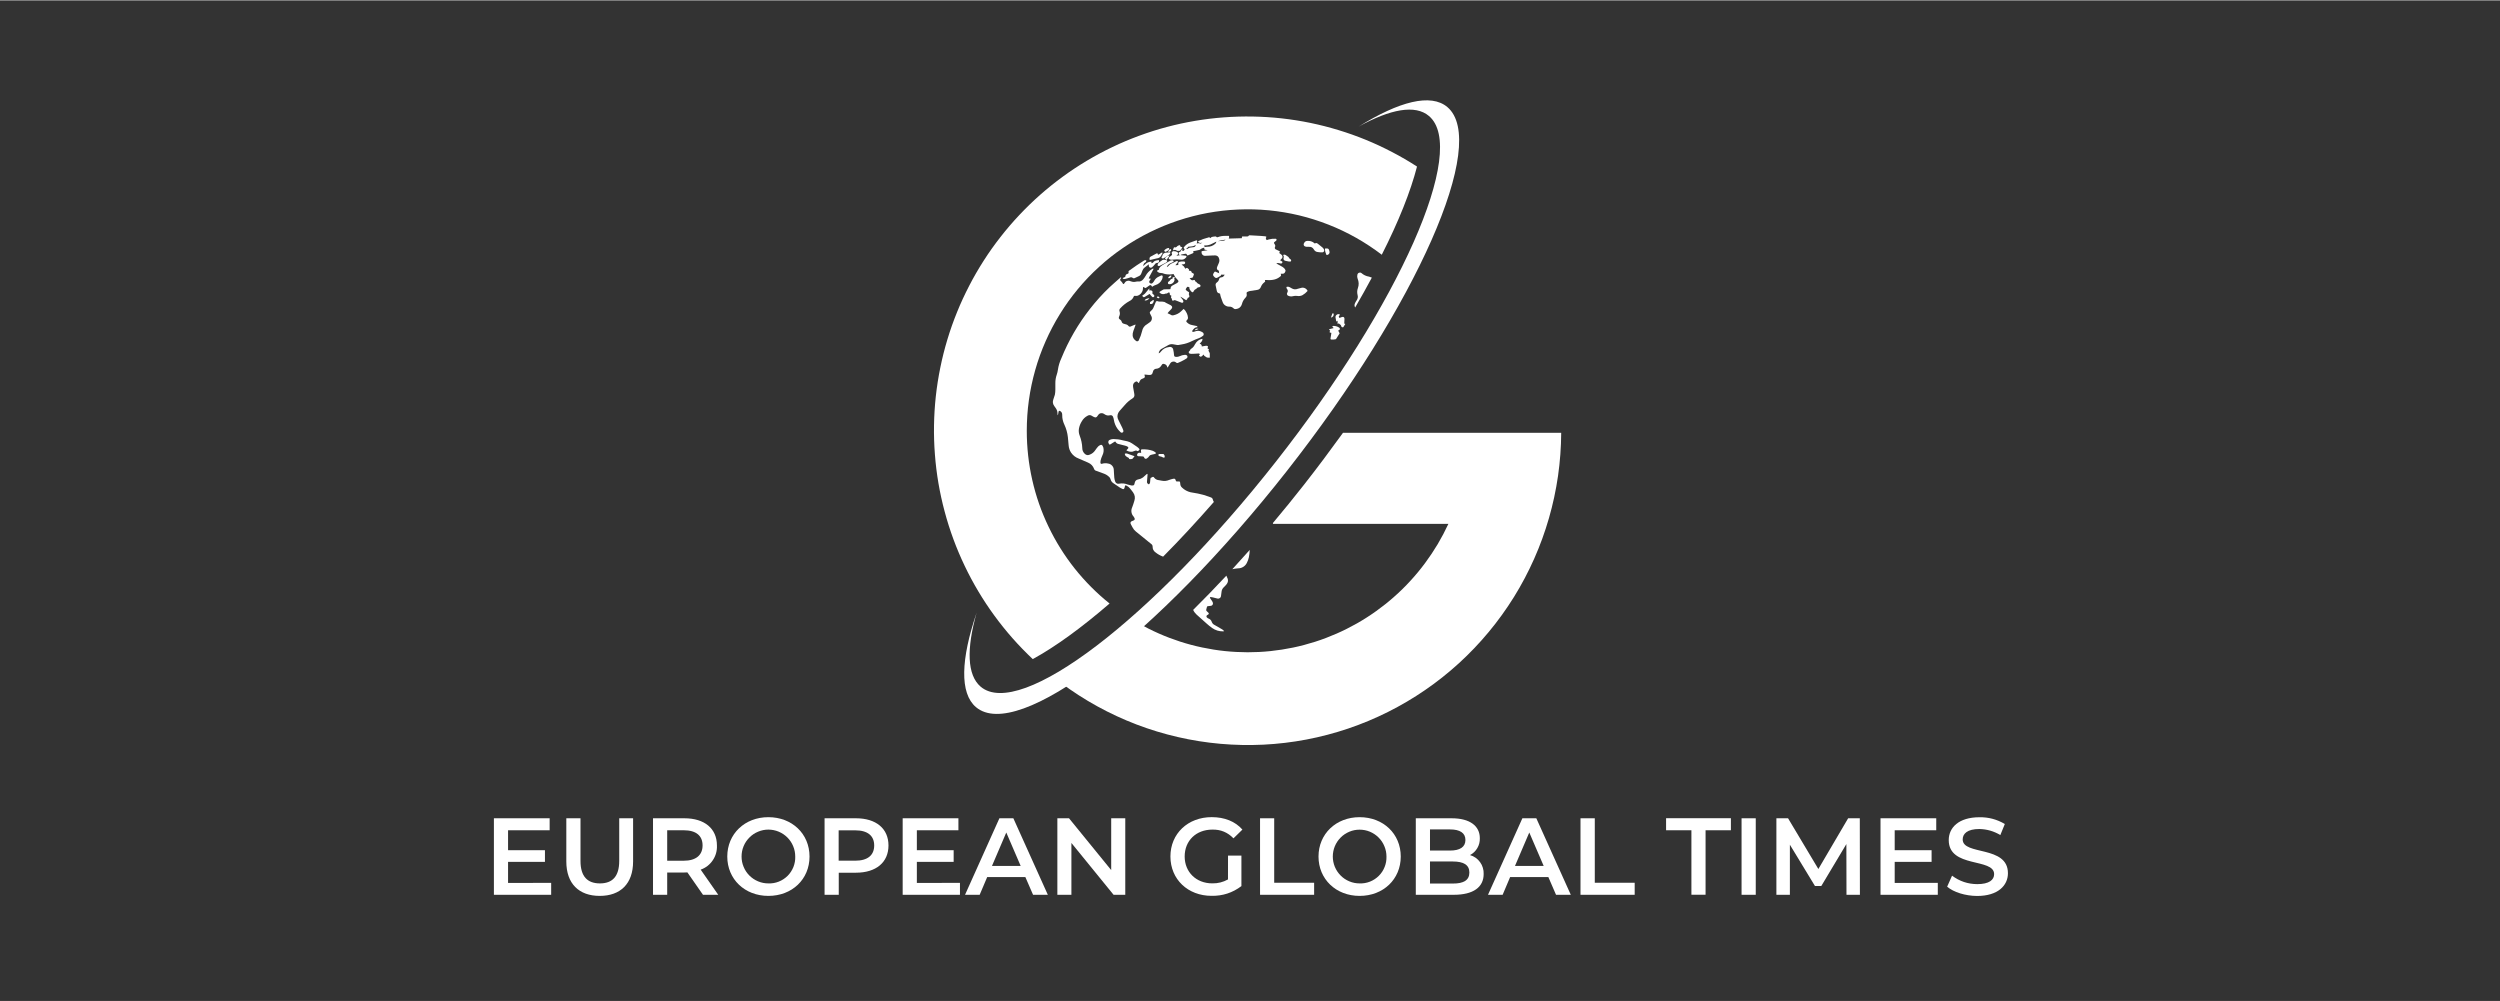
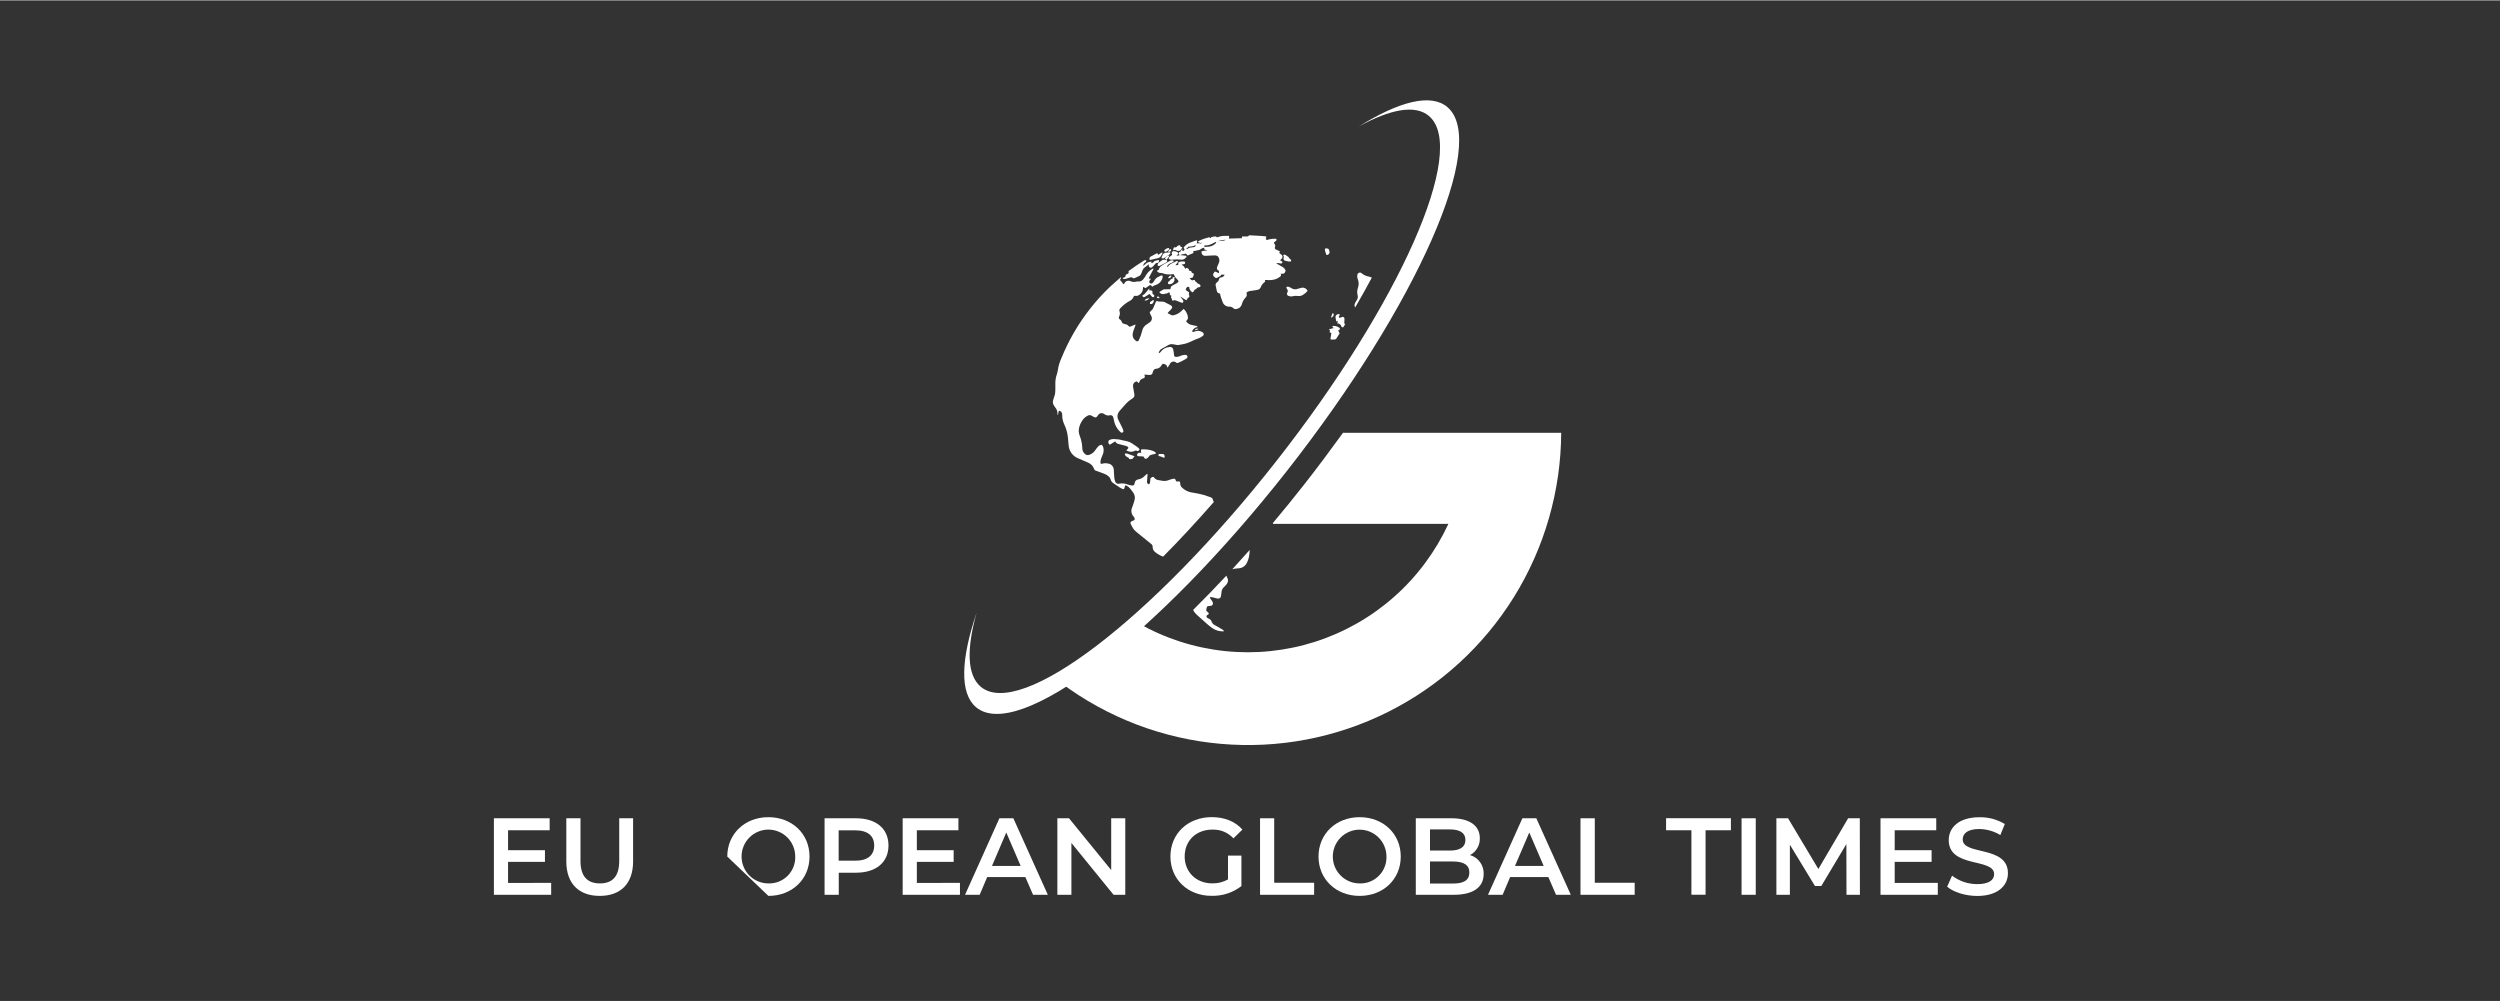
<svg xmlns="http://www.w3.org/2000/svg" width="377" viewBox="0 0 282.96 113.25" height="151" preserveAspectRatio="xMidYMid meet">
  <rect x="0" y="0" width="282.96" height="113.25" fill="#333333" stroke="none" />
  <defs>
    <clipPath id="bcbff91f12">
      <path d="M 55.902 92 L 63 92 L 63 101.418 L 55.902 101.418 Z M 55.902 92 " clip-rule="nonzero" />
    </clipPath>
    <clipPath id="3d362a861a">
      <path d="M 64 92 L 72 92 L 72 101.418 L 64 101.418 Z M 64 92 " clip-rule="nonzero" />
    </clipPath>
    <clipPath id="5f0e1e93ef">
      <path d="M 73 92 L 82 92 L 82 101.418 L 73 101.418 Z M 73 92 " clip-rule="nonzero" />
    </clipPath>
    <clipPath id="4a251340c0">
      <path d="M 82 92 L 92 92 L 92 101.418 L 82 101.418 Z M 82 92 " clip-rule="nonzero" />
    </clipPath>
    <clipPath id="ae3cb7abab">
      <path d="M 93 92 L 101 92 L 101 101.418 L 93 101.418 Z M 93 92 " clip-rule="nonzero" />
    </clipPath>
    <clipPath id="79d9451124">
      <path d="M 102 92 L 109 92 L 109 101.418 L 102 101.418 Z M 102 92 " clip-rule="nonzero" />
    </clipPath>
    <clipPath id="891516892b">
      <path d="M 109 92 L 119 92 L 119 101.418 L 109 101.418 Z M 109 92 " clip-rule="nonzero" />
    </clipPath>
    <clipPath id="33c36fdc94">
      <path d="M 119 92 L 128 92 L 128 101.418 L 119 101.418 Z M 119 92 " clip-rule="nonzero" />
    </clipPath>
    <clipPath id="02c7d010e3">
      <path d="M 132 92 L 141 92 L 141 101.418 L 132 101.418 Z M 132 92 " clip-rule="nonzero" />
    </clipPath>
    <clipPath id="fbc8ede00b">
      <path d="M 142 92 L 149 92 L 149 101.418 L 142 101.418 Z M 142 92 " clip-rule="nonzero" />
    </clipPath>
    <clipPath id="41ab61b5c0">
      <path d="M 149 92 L 159 92 L 159 101.418 L 149 101.418 Z M 149 92 " clip-rule="nonzero" />
    </clipPath>
    <clipPath id="5299686750">
      <path d="M 160 92 L 168 92 L 168 101.418 L 160 101.418 Z M 160 92 " clip-rule="nonzero" />
    </clipPath>
    <clipPath id="0233b8532e">
      <path d="M 168 92 L 178 92 L 178 101.418 L 168 101.418 Z M 168 92 " clip-rule="nonzero" />
    </clipPath>
    <clipPath id="21398b0965">
      <path d="M 178 92 L 186 92 L 186 101.418 L 178 101.418 Z M 178 92 " clip-rule="nonzero" />
    </clipPath>
    <clipPath id="787719e759">
      <path d="M 188 92 L 196 92 L 196 101.418 L 188 101.418 Z M 188 92 " clip-rule="nonzero" />
    </clipPath>
    <clipPath id="a8882a7716">
      <path d="M 197 92 L 199 92 L 199 101.418 L 197 101.418 Z M 197 92 " clip-rule="nonzero" />
    </clipPath>
    <clipPath id="7ec041edfb">
      <path d="M 201 92 L 211 92 L 211 101.418 L 201 101.418 Z M 201 92 " clip-rule="nonzero" />
    </clipPath>
    <clipPath id="0b765144c8">
      <path d="M 212 92 L 220 92 L 220 101.418 L 212 101.418 Z M 212 92 " clip-rule="nonzero" />
    </clipPath>
    <clipPath id="365ee751ac">
      <path d="M 220 92 L 227.266 92 L 227.266 101.418 L 220 101.418 Z M 220 92 " clip-rule="nonzero" />
    </clipPath>
    <clipPath id="ef77be30dc">
      <path d="M 109 11.266 L 166 11.266 L 166 81 L 109 81 Z M 109 11.266 " clip-rule="nonzero" />
    </clipPath>
  </defs>
  <g clip-path="url(#bcbff91f12)">
    <path fill="#ffffff" d="M 62.383 99.883 L 62.383 101.234 L 55.902 101.234 L 55.902 92.574 L 62.211 92.574 L 62.211 93.93 L 57.504 93.93 L 57.504 96.184 L 61.68 96.184 L 61.68 97.504 L 57.504 97.504 L 57.504 99.895 Z M 62.383 99.883 " fill-opacity="1" fill-rule="nonzero" />
  </g>
  <g clip-path="url(#3d362a861a)">
    <path fill="#ffffff" d="M 64.098 97.461 L 64.098 92.574 L 65.703 92.574 L 65.703 97.398 C 65.703 99.18 66.504 99.945 67.902 99.945 C 69.297 99.945 70.086 99.18 70.086 97.398 L 70.086 92.574 L 71.656 92.574 L 71.656 97.461 C 71.656 99.984 70.223 101.359 67.879 101.359 C 65.535 101.359 64.098 99.984 64.098 97.461 Z M 64.098 97.461 " fill-opacity="1" fill-rule="nonzero" />
  </g>
  <g clip-path="url(#5f0e1e93ef)">
-     <path fill="#ffffff" d="M 79.566 101.234 L 77.801 98.699 C 77.688 98.707 77.578 98.711 77.469 98.711 L 75.516 98.711 L 75.516 101.234 L 73.91 101.234 L 73.91 92.574 L 77.469 92.574 C 79.738 92.574 81.145 93.738 81.145 95.652 C 81.16 95.949 81.125 96.242 81.047 96.527 C 80.965 96.812 80.844 97.078 80.676 97.324 C 80.512 97.57 80.312 97.785 80.078 97.969 C 79.844 98.148 79.586 98.289 79.305 98.387 L 81.293 101.234 Z M 77.383 93.93 L 75.516 93.93 L 75.516 97.379 L 77.383 97.379 C 78.789 97.379 79.52 96.734 79.52 95.645 C 79.52 94.559 78.801 93.93 77.383 93.93 Z M 77.383 93.93 " fill-opacity="1" fill-rule="nonzero" />
-   </g>
+     </g>
  <g clip-path="url(#4a251340c0)">
-     <path fill="#ffffff" d="M 82.316 96.906 C 82.316 94.344 84.293 92.449 86.969 92.449 C 89.648 92.449 91.625 94.332 91.625 96.906 C 91.625 99.477 89.652 101.359 86.969 101.359 C 84.289 101.359 82.316 99.465 82.316 96.906 Z M 90.008 96.906 C 90.008 96.5 89.934 96.113 89.777 95.738 C 89.625 95.367 89.406 95.035 89.121 94.75 C 88.836 94.465 88.508 94.246 88.137 94.09 C 87.762 93.934 87.375 93.859 86.973 93.855 C 86.57 93.855 86.18 93.934 85.809 94.09 C 85.438 94.242 85.109 94.461 84.824 94.75 C 84.539 95.035 84.316 95.363 84.164 95.734 C 84.008 96.109 83.934 96.496 83.934 96.902 C 83.934 97.305 84.008 97.695 84.164 98.066 C 84.316 98.441 84.535 98.77 84.82 99.055 C 85.105 99.34 85.434 99.559 85.809 99.715 C 86.18 99.871 86.566 99.945 86.969 99.945 C 87.379 99.961 87.77 99.891 88.148 99.742 C 88.527 99.59 88.859 99.371 89.148 99.086 C 89.434 98.797 89.652 98.461 89.805 98.082 C 89.953 97.703 90.023 97.312 90.008 96.906 Z M 90.008 96.906 " fill-opacity="1" fill-rule="nonzero" />
+     <path fill="#ffffff" d="M 82.316 96.906 C 82.316 94.344 84.293 92.449 86.969 92.449 C 89.648 92.449 91.625 94.332 91.625 96.906 C 91.625 99.477 89.652 101.359 86.969 101.359 Z M 90.008 96.906 C 90.008 96.5 89.934 96.113 89.777 95.738 C 89.625 95.367 89.406 95.035 89.121 94.75 C 88.836 94.465 88.508 94.246 88.137 94.09 C 87.762 93.934 87.375 93.859 86.973 93.855 C 86.57 93.855 86.18 93.934 85.809 94.09 C 85.438 94.242 85.109 94.461 84.824 94.75 C 84.539 95.035 84.316 95.363 84.164 95.734 C 84.008 96.109 83.934 96.496 83.934 96.902 C 83.934 97.305 84.008 97.695 84.164 98.066 C 84.316 98.441 84.535 98.77 84.82 99.055 C 85.105 99.34 85.434 99.559 85.809 99.715 C 86.18 99.871 86.566 99.945 86.969 99.945 C 87.379 99.961 87.77 99.891 88.148 99.742 C 88.527 99.59 88.859 99.371 89.148 99.086 C 89.434 98.797 89.652 98.461 89.805 98.082 C 89.953 97.703 90.023 97.312 90.008 96.906 Z M 90.008 96.906 " fill-opacity="1" fill-rule="nonzero" />
  </g>
  <g clip-path="url(#ae3cb7abab)">
    <path fill="#ffffff" d="M 100.562 95.652 C 100.562 97.566 99.156 98.734 96.883 98.734 L 94.934 98.734 L 94.934 101.234 L 93.328 101.234 L 93.328 92.574 L 96.883 92.574 C 99.156 92.574 100.562 93.738 100.562 95.652 Z M 98.945 95.652 C 98.945 94.566 98.219 93.938 96.797 93.938 L 94.922 93.938 L 94.922 97.375 L 96.797 97.375 C 98.219 97.375 98.945 96.742 98.945 95.652 Z M 98.945 95.652 " fill-opacity="1" fill-rule="nonzero" />
  </g>
  <g clip-path="url(#79d9451124)">
    <path fill="#ffffff" d="M 108.652 99.883 L 108.652 101.234 L 102.168 101.234 L 102.168 92.574 L 108.477 92.574 L 108.477 93.93 L 103.773 93.93 L 103.773 96.184 L 107.938 96.184 L 107.938 97.504 L 103.773 97.504 L 103.773 99.895 Z M 108.652 99.883 " fill-opacity="1" fill-rule="nonzero" />
  </g>
  <g clip-path="url(#891516892b)">
    <path fill="#ffffff" d="M 116.055 99.23 L 111.734 99.23 L 110.883 101.234 L 109.227 101.234 L 113.117 92.574 L 114.695 92.574 L 118.598 101.234 L 116.926 101.234 Z M 115.523 97.965 L 113.895 94.184 L 112.277 97.965 Z M 115.523 97.965 " fill-opacity="1" fill-rule="nonzero" />
  </g>
  <g clip-path="url(#33c36fdc94)">
    <path fill="#ffffff" d="M 127.363 92.574 L 127.363 101.234 L 126.039 101.234 L 121.266 95.367 L 121.266 101.234 L 119.676 101.234 L 119.676 92.574 L 120.996 92.574 L 125.77 98.438 L 125.77 92.574 Z M 127.363 92.574 " fill-opacity="1" fill-rule="nonzero" />
  </g>
  <g clip-path="url(#02c7d010e3)">
    <path fill="#ffffff" d="M 138.992 96.801 L 140.508 96.801 L 140.508 100.25 C 139.508 101.008 138.379 101.375 137.125 101.352 C 134.449 101.352 132.473 99.484 132.473 96.898 C 132.473 94.312 134.449 92.445 137.148 92.445 C 138.598 92.445 139.805 92.926 140.621 93.855 L 139.609 94.844 C 138.957 94.164 138.16 93.836 137.223 93.855 C 135.383 93.855 134.086 95.105 134.086 96.898 C 134.086 98.656 135.383 99.941 137.211 99.941 C 137.844 99.953 138.434 99.805 138.988 99.496 Z M 138.992 96.801 " fill-opacity="1" fill-rule="nonzero" />
  </g>
  <g clip-path="url(#fbc8ede00b)">
    <path fill="#ffffff" d="M 142.617 92.574 L 144.219 92.574 L 144.219 99.871 L 148.738 99.871 L 148.738 101.234 L 142.617 101.234 Z M 142.617 92.574 " fill-opacity="1" fill-rule="nonzero" />
  </g>
  <g clip-path="url(#41ab61b5c0)">
    <path fill="#ffffff" d="M 149.234 96.906 C 149.234 94.344 151.211 92.449 153.887 92.449 C 156.566 92.449 158.543 94.332 158.543 96.906 C 158.543 99.477 156.566 101.359 153.887 101.359 C 151.211 101.359 149.234 99.465 149.234 96.906 Z M 156.926 96.906 C 156.926 96.5 156.848 96.113 156.691 95.738 C 156.539 95.367 156.32 95.039 156.035 94.754 C 155.75 94.469 155.422 94.25 155.051 94.094 C 154.676 93.938 154.289 93.863 153.887 93.863 C 153.484 93.863 153.098 93.938 152.727 94.094 C 152.355 94.25 152.023 94.469 151.742 94.754 C 151.457 95.039 151.238 95.367 151.082 95.738 C 150.93 96.113 150.852 96.5 150.852 96.906 C 150.852 97.309 150.93 97.695 151.082 98.07 C 151.238 98.441 151.457 98.77 151.742 99.055 C 152.023 99.34 152.355 99.559 152.727 99.715 C 153.098 99.871 153.484 99.945 153.887 99.945 C 154.293 99.961 154.688 99.891 155.066 99.742 C 155.441 99.59 155.777 99.371 156.062 99.086 C 156.352 98.797 156.57 98.461 156.719 98.082 C 156.871 97.703 156.938 97.312 156.926 96.906 Z M 156.926 96.906 " fill-opacity="1" fill-rule="nonzero" />
  </g>
  <g clip-path="url(#5299686750)">
    <path fill="#ffffff" d="M 167.926 98.883 C 167.926 100.367 166.766 101.234 164.543 101.234 L 160.246 101.234 L 160.246 92.574 L 164.305 92.574 C 166.379 92.574 167.492 93.453 167.492 94.824 C 167.504 95.227 167.414 95.598 167.211 95.945 C 167.012 96.289 166.734 96.555 166.379 96.738 C 166.609 96.805 166.824 96.906 167.02 97.043 C 167.215 97.18 167.383 97.348 167.523 97.543 C 167.664 97.734 167.77 97.949 167.836 98.18 C 167.906 98.406 167.938 98.641 167.926 98.883 Z M 161.852 93.836 L 161.852 96.227 L 164.125 96.227 C 165.234 96.227 165.863 95.832 165.863 95.031 C 165.863 94.23 165.234 93.836 164.125 93.836 Z M 166.309 98.711 C 166.309 97.848 165.652 97.465 164.441 97.465 L 161.852 97.465 L 161.852 99.961 L 164.441 99.961 C 165.652 99.969 166.309 99.586 166.309 98.711 Z M 166.309 98.711 " fill-opacity="1" fill-rule="nonzero" />
  </g>
  <g clip-path="url(#0233b8532e)">
    <path fill="#ffffff" d="M 175.25 99.23 L 170.922 99.23 L 170.074 101.234 L 168.418 101.234 L 172.309 92.574 L 173.887 92.574 L 177.789 101.234 L 176.117 101.234 Z M 174.719 97.965 L 173.09 94.184 L 171.473 97.965 Z M 174.719 97.965 " fill-opacity="1" fill-rule="nonzero" />
  </g>
  <g clip-path="url(#21398b0965)">
    <path fill="#ffffff" d="M 178.887 92.574 L 180.504 92.574 L 180.504 99.871 L 185.02 99.871 L 185.02 101.234 L 178.887 101.234 Z M 178.887 92.574 " fill-opacity="1" fill-rule="nonzero" />
  </g>
  <g clip-path="url(#787719e759)">
    <path fill="#ffffff" d="M 191.441 93.93 L 188.574 93.93 L 188.574 92.566 L 195.91 92.566 L 195.91 93.93 L 193.043 93.93 L 193.043 101.227 L 191.441 101.227 Z M 191.441 93.93 " fill-opacity="1" fill-rule="nonzero" />
  </g>
  <g clip-path="url(#a8882a7716)">
    <path fill="#ffffff" d="M 197.117 92.574 L 198.723 92.574 L 198.723 101.234 L 197.117 101.234 Z M 197.117 92.574 " fill-opacity="1" fill-rule="nonzero" />
  </g>
  <g clip-path="url(#7ec041edfb)">
    <path fill="#ffffff" d="M 208.992 101.234 L 208.98 95.492 L 206.141 100.242 L 205.426 100.242 L 202.586 95.566 L 202.586 101.234 L 201.059 101.234 L 201.059 92.574 L 202.379 92.574 L 205.809 98.316 L 209.18 92.574 L 210.5 92.574 L 210.512 101.234 Z M 208.992 101.234 " fill-opacity="1" fill-rule="nonzero" />
  </g>
  <g clip-path="url(#0b765144c8)">
    <path fill="#ffffff" d="M 219.328 99.883 L 219.328 101.234 L 212.844 101.234 L 212.844 92.574 L 219.152 92.574 L 219.152 93.93 L 214.449 93.93 L 214.449 96.184 L 218.625 96.184 L 218.625 97.504 L 214.449 97.504 L 214.449 99.895 Z M 219.328 99.883 " fill-opacity="1" fill-rule="nonzero" />
  </g>
  <g clip-path="url(#365ee751ac)">
    <path fill="#ffffff" d="M 220.387 100.316 L 220.941 99.07 C 221.789 99.703 222.738 100.023 223.793 100.027 C 225.141 100.027 225.703 99.547 225.703 98.898 C 225.703 97.031 220.566 98.254 220.566 95.043 C 220.566 93.641 221.68 92.457 224.047 92.457 C 225.074 92.441 226.031 92.699 226.914 93.223 L 226.406 94.473 C 225.672 94.031 224.875 93.805 224.02 93.789 C 222.688 93.789 222.145 94.312 222.145 94.969 C 222.145 96.809 227.266 95.609 227.266 98.793 C 227.266 100.18 226.141 101.367 223.773 101.367 C 222.449 101.359 221.102 100.938 220.387 100.316 Z M 220.387 100.316 " fill-opacity="1" fill-rule="nonzero" />
  </g>
  <path fill="#ffffff" d="M 166.246 48.941 L 152.008 48.941 C 150.574 50.926 149.109 52.887 147.609 54.801 C 146.438 56.293 145.262 57.738 144.078 59.148 L 144.078 59.25 L 163.934 59.25 C 163.57 60.035 163.168 60.801 162.727 61.543 C 162.285 62.285 161.805 63.004 161.289 63.699 C 160.773 64.395 160.223 65.059 159.637 65.695 C 159.055 66.332 158.438 66.938 157.789 67.508 C 157.145 68.082 156.469 68.617 155.766 69.121 C 155.062 69.625 154.336 70.09 153.586 70.516 C 152.832 70.941 152.062 71.332 151.273 71.676 C 150.48 72.023 149.676 72.332 148.852 72.594 C 148.031 72.855 147.195 73.078 146.352 73.254 C 145.504 73.43 144.652 73.562 143.793 73.652 C 142.934 73.742 142.074 73.785 141.211 73.785 C 140.348 73.781 139.484 73.738 138.629 73.648 C 137.77 73.559 136.918 73.422 136.07 73.242 C 135.227 73.066 134.395 72.844 133.57 72.578 C 132.75 72.312 131.945 72.008 131.152 71.656 C 130.363 71.309 129.594 70.918 128.844 70.492 C 125.695 73.312 122.738 75.602 120.094 77.258 C 121.402 78.234 122.77 79.117 124.199 79.902 C 125.633 80.691 127.109 81.375 128.633 81.957 C 130.156 82.539 131.715 83.012 133.305 83.379 C 134.895 83.746 136.5 84 138.129 84.145 C 139.754 84.289 141.379 84.32 143.008 84.242 C 144.637 84.16 146.254 83.969 147.855 83.664 C 149.461 83.359 151.035 82.945 152.582 82.422 C 154.125 81.902 155.629 81.273 157.09 80.543 C 158.547 79.812 159.953 78.988 161.297 78.062 C 162.645 77.141 163.918 76.125 165.125 75.027 C 166.332 73.926 167.457 72.746 168.5 71.488 C 169.543 70.234 170.496 68.91 171.359 67.523 C 172.219 66.137 172.98 64.695 173.645 63.199 C 174.309 61.707 174.863 60.176 175.316 58.605 C 175.77 57.035 176.109 55.438 176.344 53.82 C 176.574 52.203 176.695 50.578 176.703 48.941 Z M 166.246 48.941 " fill-opacity="1" fill-rule="nonzero" />
-   <path fill="#ffffff" d="M 116.215 48.727 C 116.215 47.562 116.293 46.406 116.453 45.254 C 116.613 44.105 116.852 42.969 117.168 41.852 C 117.484 40.73 117.879 39.641 118.348 38.578 C 118.816 37.516 119.355 36.488 119.969 35.5 C 120.578 34.512 121.254 33.57 121.996 32.676 C 122.738 31.781 123.539 30.945 124.398 30.164 C 125.258 29.379 126.164 28.66 127.125 28.008 C 128.082 27.352 129.082 26.766 130.121 26.25 C 131.16 25.734 132.23 25.293 133.332 24.926 C 134.434 24.559 135.555 24.27 136.695 24.059 C 137.84 23.852 138.988 23.719 140.148 23.672 C 141.309 23.621 142.465 23.652 143.621 23.762 C 144.773 23.875 145.918 24.066 147.047 24.336 C 148.172 24.609 149.277 24.957 150.359 25.383 C 151.438 25.805 152.484 26.305 153.496 26.875 C 154.504 27.445 155.473 28.086 156.395 28.789 C 158.305 25.023 159.656 21.629 160.383 18.809 C 159.465 18.215 158.52 17.664 157.547 17.16 C 156.578 16.652 155.586 16.191 154.574 15.777 C 153.559 15.363 152.531 14.996 151.484 14.68 C 150.438 14.359 149.379 14.09 148.305 13.867 C 147.234 13.648 146.156 13.477 145.066 13.355 C 143.98 13.234 142.891 13.168 141.797 13.148 C 140.703 13.129 139.609 13.16 138.52 13.242 C 137.426 13.324 136.344 13.453 135.266 13.637 C 134.184 13.82 133.117 14.051 132.059 14.332 C 131.004 14.613 129.961 14.945 128.934 15.324 C 127.906 15.703 126.898 16.125 125.91 16.598 C 124.926 17.07 123.961 17.586 123.02 18.148 C 122.082 18.707 121.168 19.312 120.285 19.957 C 119.402 20.602 118.547 21.289 117.727 22.012 C 116.906 22.738 116.121 23.5 115.371 24.297 C 114.621 25.094 113.906 25.926 113.234 26.789 C 112.559 27.652 111.926 28.543 111.336 29.465 C 110.746 30.387 110.195 31.336 109.695 32.309 C 109.191 33.281 108.73 34.277 108.32 35.293 C 107.906 36.309 107.543 37.34 107.227 38.391 C 106.91 39.438 106.645 40.5 106.426 41.574 C 106.207 42.648 106.039 43.73 105.918 44.82 C 105.801 45.91 105.734 47.004 105.715 48.098 C 105.699 49.195 105.73 50.289 105.816 51.383 C 105.898 52.477 106.031 53.562 106.215 54.645 C 106.402 55.723 106.633 56.793 106.918 57.852 C 107.199 58.91 107.531 59.953 107.91 60.984 C 108.289 62.012 108.715 63.02 109.188 64.008 C 109.66 64.996 110.176 65.961 110.738 66.902 C 111.301 67.844 111.902 68.754 112.551 69.641 C 113.195 70.523 113.883 71.379 114.605 72.199 C 115.332 73.02 116.094 73.805 116.891 74.559 C 119.441 73.164 122.398 71.02 125.586 68.266 C 124.121 67.094 122.809 65.773 121.641 64.309 C 120.477 62.84 119.488 61.258 118.676 59.566 C 117.863 57.875 117.25 56.117 116.836 54.285 C 116.422 52.457 116.215 50.602 116.215 48.727 Z M 116.215 48.727 " fill-opacity="1" fill-rule="nonzero" />
  <g clip-path="url(#ef77be30dc)">
    <path fill="#ffffff" d="M 163.82 12.078 C 161.953 10.496 158.348 11.434 153.77 14.289 C 157.375 12.297 160.195 11.77 161.738 13.09 C 166.18 16.855 158.422 34.379 144.414 52.207 C 130.406 70.035 115.445 81.445 110.996 77.68 C 109.453 76.367 109.383 73.391 110.539 69.309 C 108.758 74.551 108.598 78.414 110.465 79.996 C 115.172 83.984 130.926 72.016 145.66 53.258 C 160.391 34.5 168.523 16.07 163.82 12.078 Z M 163.82 12.078 " fill-opacity="1" fill-rule="nonzero" />
  </g>
  <path fill="#ffffff" d="M 135.047 68.988 C 135.137 69.191 135.266 69.363 135.426 69.512 C 135.805 69.859 136.188 70.203 136.574 70.539 C 136.773 70.719 136.984 70.887 137.203 71.043 C 137.574 71.301 137.984 71.426 138.438 71.418 C 138.469 71.418 138.504 71.402 138.555 71.395 C 138.477 71.289 138.379 71.211 138.262 71.152 L 137.477 70.699 C 137.316 70.625 137.207 70.504 137.148 70.34 C 137.09 70.16 136.973 70.039 136.797 69.973 C 136.727 69.945 136.664 69.906 136.609 69.852 C 136.562 69.812 136.547 69.766 136.551 69.703 C 136.559 69.645 136.59 69.602 136.641 69.574 C 136.672 69.555 136.707 69.539 136.738 69.52 C 136.832 69.457 136.844 69.391 136.77 69.309 C 136.695 69.223 136.664 69.211 136.613 69.16 C 136.539 69.105 136.512 69.031 136.531 68.945 C 136.547 68.855 136.57 68.77 136.598 68.684 C 136.613 68.602 136.668 68.559 136.75 68.562 C 136.848 68.555 136.941 68.547 137.031 68.531 C 137.113 68.527 137.18 68.496 137.23 68.43 C 137.281 68.367 137.301 68.293 137.285 68.215 C 137.27 68.141 137.238 68.07 137.199 68.008 C 137.129 67.895 137.047 67.789 136.977 67.676 C 136.91 67.562 136.945 67.527 137.07 67.539 C 137.141 67.543 137.211 67.555 137.277 67.574 C 137.438 67.613 137.598 67.66 137.758 67.695 C 137.859 67.73 137.957 67.719 138.051 67.656 C 138.141 67.598 138.191 67.512 138.199 67.402 C 138.227 67.266 138.242 67.129 138.254 66.992 C 138.266 66.762 138.355 66.57 138.523 66.414 C 138.633 66.312 138.734 66.207 138.824 66.094 C 138.887 66.012 138.934 65.926 138.965 65.832 C 139.012 65.648 138.984 65.477 138.887 65.312 C 138.855 65.25 138.828 65.18 138.805 65.113 C 137.543 66.465 136.289 67.758 135.047 68.988 Z M 135.047 68.988 " fill-opacity="1" fill-rule="nonzero" />
  <path fill="#ffffff" d="M 137.277 56.508 C 137.246 56.375 137.164 56.289 137.039 56.25 C 136.961 56.219 136.879 56.195 136.801 56.164 C 136.402 56.016 136 55.902 135.586 55.82 C 135.309 55.77 135.023 55.73 134.746 55.672 C 134.383 55.582 134.062 55.41 133.793 55.152 C 133.66 55.035 133.59 54.891 133.586 54.715 C 133.586 54.664 133.582 54.617 133.57 54.574 C 133.562 54.48 133.512 54.441 133.422 54.449 C 133.359 54.449 133.297 54.449 133.234 54.449 C 133.117 54.449 133.109 54.449 133.078 54.332 C 133.031 54.164 132.961 54.109 132.785 54.148 C 132.629 54.18 132.477 54.227 132.324 54.281 C 132.051 54.398 131.766 54.426 131.477 54.363 C 131.379 54.34 131.281 54.32 131.184 54.309 C 130.957 54.293 130.773 54.199 130.633 54.02 C 130.57 53.918 130.492 53.902 130.395 53.973 C 130.371 53.988 130.344 54 130.32 54.012 C 130.23 54.027 130.215 54.086 130.207 54.164 C 130.203 54.297 130.188 54.43 130.168 54.562 C 130.156 54.617 130.137 54.668 130.102 54.715 C 130.059 54.785 130.012 54.789 129.953 54.734 C 129.855 54.676 129.809 54.586 129.82 54.473 C 129.848 54.215 129.863 53.961 129.883 53.703 C 129.883 53.664 129.902 53.617 129.828 53.586 C 129.754 53.652 129.668 53.715 129.59 53.797 C 129.457 53.945 129.297 54.062 129.113 54.141 C 129 54.18 128.887 54.211 128.773 54.234 C 128.598 54.277 128.488 54.387 128.445 54.559 C 128.426 54.629 128.414 54.699 128.391 54.766 C 128.359 54.863 128.293 54.91 128.195 54.906 C 128.148 54.914 128.102 54.914 128.055 54.906 C 127.914 54.879 127.777 54.844 127.645 54.801 C 127.328 54.672 127 54.641 126.668 54.703 C 126.57 54.727 126.48 54.719 126.395 54.672 C 126.309 54.625 126.254 54.555 126.223 54.461 C 126.172 54.324 126.137 54.184 126.121 54.035 C 126.09 53.727 126.086 53.418 126.062 53.109 C 126.051 52.938 125.988 52.785 125.867 52.656 C 125.75 52.527 125.602 52.449 125.43 52.426 C 125.195 52.371 124.961 52.375 124.727 52.449 C 124.684 52.469 124.645 52.465 124.605 52.438 C 124.566 52.41 124.547 52.375 124.551 52.328 C 124.547 52.254 124.551 52.188 124.562 52.117 C 124.609 51.906 124.676 51.703 124.77 51.512 C 124.91 51.234 124.949 50.945 124.887 50.641 C 124.863 50.555 124.828 50.477 124.781 50.402 C 124.719 50.297 124.633 50.277 124.527 50.336 C 124.438 50.375 124.359 50.426 124.289 50.496 C 124.172 50.629 124.059 50.773 123.961 50.922 C 123.809 51.152 123.605 51.312 123.348 51.414 C 123.121 51.516 122.922 51.477 122.75 51.293 C 122.578 51.117 122.496 50.906 122.496 50.66 C 122.477 50.184 122.379 49.723 122.207 49.273 C 122.098 49.004 122.07 48.723 122.125 48.434 C 122.184 48.145 122.293 47.875 122.453 47.625 C 122.605 47.363 122.816 47.164 123.082 47.02 C 123.254 46.914 123.426 46.918 123.594 47.031 C 123.676 47.086 123.762 47.133 123.855 47.168 C 123.992 47.234 124.102 47.207 124.188 47.082 C 124.223 47.039 124.254 46.988 124.285 46.945 C 124.398 46.77 124.559 46.695 124.766 46.727 C 124.852 46.746 124.93 46.781 125.004 46.836 C 125.195 46.977 125.406 47.02 125.637 46.961 C 125.711 46.938 125.785 46.945 125.852 46.984 C 125.922 47.023 125.965 47.078 125.984 47.156 C 126.027 47.258 126.055 47.359 126.07 47.469 C 126.129 47.852 126.273 48.199 126.5 48.512 C 126.594 48.633 126.695 48.746 126.805 48.848 C 126.883 48.941 126.973 48.957 127.078 48.898 C 127.168 48.844 127.16 48.734 127.129 48.637 C 127.105 48.559 127.074 48.477 127.035 48.398 C 126.891 48.102 126.734 47.805 126.594 47.508 C 126.445 47.242 126.438 46.973 126.566 46.695 C 126.629 46.586 126.703 46.48 126.789 46.387 C 126.961 46.184 127.141 45.984 127.32 45.789 C 127.559 45.508 127.836 45.27 128.145 45.074 C 128.355 44.961 128.434 44.785 128.387 44.555 C 128.344 44.301 128.297 44.051 128.254 43.797 C 128.242 43.734 128.238 43.672 128.238 43.613 C 128.246 43.398 128.344 43.25 128.535 43.16 C 128.637 43.105 128.695 43.121 128.773 43.215 L 128.859 43.32 C 128.949 43.273 128.957 43.191 128.984 43.125 C 129.031 43.004 129.109 42.914 129.223 42.855 L 129.441 42.762 C 129.5 42.742 129.543 42.707 129.566 42.652 C 129.59 42.598 129.586 42.543 129.559 42.488 C 129.547 42.445 129.539 42.402 129.531 42.359 C 129.574 42.359 129.617 42.359 129.66 42.359 L 129.973 42.391 C 130.277 42.422 130.426 42.367 130.496 42.031 C 130.508 41.934 130.555 41.852 130.629 41.789 C 130.703 41.723 130.789 41.691 130.891 41.691 C 131.121 41.672 131.301 41.559 131.426 41.359 C 131.453 41.324 131.473 41.281 131.504 41.242 C 131.559 41.152 131.641 41.121 131.742 41.148 C 131.953 41.188 132.082 41.316 132.121 41.527 C 132.121 41.527 132.137 41.547 132.152 41.562 C 132.172 41.535 132.188 41.516 132.203 41.488 C 132.281 41.359 132.363 41.234 132.441 41.105 C 132.508 40.988 132.609 40.914 132.742 40.891 C 132.879 40.863 132.996 40.895 133.105 40.98 C 133.184 41.059 133.27 41.066 133.367 41.012 C 133.48 40.961 133.605 40.918 133.703 40.863 C 133.895 40.766 134.082 40.668 134.262 40.551 C 134.387 40.484 134.43 40.383 134.387 40.246 C 134.316 40.145 134.215 40.105 134.094 40.121 C 133.891 40.137 133.703 40.188 133.52 40.273 C 133.395 40.336 133.258 40.363 133.117 40.352 C 132.926 40.332 132.898 40.301 132.879 40.113 C 132.867 39.922 132.836 39.734 132.793 39.551 C 132.781 39.434 132.727 39.348 132.629 39.281 C 132.531 39.219 132.426 39.203 132.316 39.238 C 131.941 39.277 131.641 39.445 131.406 39.738 C 131.344 39.836 131.258 39.91 131.152 39.953 C 131.152 39.895 131.16 39.84 131.176 39.785 C 131.234 39.645 131.324 39.531 131.453 39.453 C 131.711 39.309 131.965 39.16 132.223 39.023 C 132.375 38.934 132.539 38.898 132.715 38.914 C 132.844 38.926 132.969 38.949 133.094 38.98 C 133.191 39.012 133.297 39.02 133.398 39.004 C 133.504 38.984 133.605 38.969 133.707 38.949 C 134.129 38.887 134.523 38.758 134.902 38.566 C 135.164 38.438 135.434 38.324 135.711 38.227 C 135.863 38.168 136.004 38.09 136.129 37.984 C 136.207 37.938 136.246 37.867 136.238 37.773 C 136.234 37.68 136.191 37.613 136.109 37.57 C 136.082 37.551 136.051 37.535 136.023 37.52 C 135.766 37.375 135.5 37.359 135.23 37.48 C 135.168 37.504 135.105 37.52 135.039 37.52 C 134.996 37.527 134.965 37.512 134.945 37.477 C 134.926 37.441 134.93 37.406 134.957 37.375 C 135.098 37.191 135.234 36.992 135.504 36.996 C 135.516 36.996 135.527 36.98 135.543 36.973 C 135.516 36.891 135.457 36.848 135.375 36.844 C 135.227 36.809 135.078 36.777 134.93 36.75 C 134.699 36.711 134.508 36.609 134.344 36.445 C 134.242 36.34 134.242 36.289 134.344 36.184 C 134.434 36.102 134.473 35.996 134.457 35.875 C 134.441 35.711 134.395 35.551 134.32 35.398 C 134.238 35.211 134.121 35.051 133.965 34.922 L 133.699 35.18 C 133.461 35.41 133.18 35.559 132.855 35.633 C 132.719 35.676 132.594 35.656 132.48 35.566 C 132.426 35.535 132.371 35.508 132.312 35.488 L 132.148 35.41 C 132.199 35.344 132.238 35.289 132.281 35.242 C 132.379 35.137 132.492 35.039 132.586 34.926 C 132.723 34.762 132.699 34.629 132.516 34.512 C 132.496 34.5 132.477 34.488 132.453 34.477 C 132.297 34.395 132.145 34.312 131.977 34.238 C 131.922 34.203 131.867 34.168 131.809 34.137 C 131.641 34.098 131.473 34.082 131.301 34.094 C 131.219 34.098 131.137 34.09 131.062 34.062 C 131.012 34.031 130.961 34.023 130.902 34.047 C 130.848 34.07 130.816 34.109 130.805 34.168 C 130.73 34.34 130.652 34.508 130.59 34.68 C 130.531 34.863 130.43 35.016 130.281 35.133 C 130.254 35.156 130.227 35.184 130.203 35.215 C 130.133 35.277 130.121 35.352 130.164 35.438 C 130.215 35.523 130.25 35.617 130.293 35.703 C 130.367 35.824 130.391 35.953 130.363 36.09 C 130.336 36.227 130.266 36.34 130.152 36.422 C 130.059 36.5 129.957 36.57 129.852 36.637 C 129.527 36.816 129.332 37.086 129.262 37.449 C 129.18 37.793 129.062 38.121 128.906 38.438 C 128.887 38.516 128.84 38.562 128.762 38.586 C 128.684 38.605 128.617 38.586 128.562 38.531 C 128.273 38.324 128.156 38.043 128.207 37.691 C 128.246 37.496 128.309 37.309 128.387 37.125 C 128.43 36.992 128.48 36.863 128.539 36.695 C 128.473 36.715 128.438 36.715 128.406 36.727 L 127.973 36.91 C 127.867 36.957 127.777 36.93 127.711 36.832 C 127.66 36.773 127.598 36.727 127.523 36.695 C 127.422 36.66 127.316 36.629 127.211 36.605 C 127.074 36.574 126.984 36.488 126.949 36.352 C 126.926 36.258 126.871 36.188 126.789 36.141 C 126.617 36.031 126.594 35.949 126.676 35.758 C 126.762 35.586 126.777 35.414 126.723 35.23 C 126.664 35.09 126.688 34.965 126.797 34.855 C 127.098 34.523 127.445 34.246 127.84 34.031 C 128.062 33.93 128.223 33.762 128.316 33.531 C 128.359 33.426 128.367 33.434 128.492 33.445 C 128.582 33.457 128.672 33.453 128.758 33.43 C 128.938 33.367 129.082 33.258 129.195 33.102 C 129.305 32.949 129.363 32.777 129.367 32.586 C 129.367 32.527 129.367 32.473 129.426 32.441 L 129.457 32.441 C 129.625 32.594 129.625 32.594 129.812 32.465 L 129.859 32.43 C 129.941 32.375 130.02 32.312 130.098 32.262 C 130.137 32.23 130.18 32.223 130.23 32.23 C 130.277 32.242 130.312 32.273 130.336 32.316 L 130.406 32.418 C 130.453 32.387 130.492 32.359 130.531 32.336 C 130.605 32.289 130.688 32.254 130.77 32.227 C 131.113 32.125 131.363 31.914 131.516 31.594 C 131.562 31.496 131.59 31.391 131.598 31.281 C 131.613 31.152 131.527 31.098 131.406 31.145 C 131.289 31.195 131.238 31.23 131.152 31.27 C 130.926 31.367 130.754 31.527 130.637 31.746 C 130.59 31.836 130.527 31.914 130.457 31.984 C 130.352 32.082 130.242 32.082 130.137 31.984 C 130.055 31.918 130.047 31.848 130.121 31.719 C 130.148 31.676 130.18 31.633 130.207 31.59 C 130.223 31.562 130.238 31.531 130.25 31.504 L 130.012 31.473 C 130.047 31.391 130.074 31.32 130.109 31.254 L 130.539 30.449 C 130.551 30.422 130.559 30.391 130.562 30.363 C 130.496 30.355 130.438 30.371 130.383 30.414 C 130.074 30.609 129.832 30.867 129.66 31.188 C 129.578 31.332 129.484 31.469 129.375 31.594 C 129.219 31.773 129.023 31.848 128.785 31.816 C 128.699 31.812 128.617 31.824 128.531 31.848 C 128.406 31.879 128.281 31.879 128.152 31.848 C 128.074 31.828 127.992 31.793 127.914 31.773 C 127.801 31.719 127.684 31.715 127.566 31.754 C 127.445 31.793 127.355 31.867 127.297 31.977 C 127.273 32.016 127.246 32.047 127.215 32.078 C 127.156 32.125 127.117 32.121 127.086 32.047 C 127.027 31.938 126.953 31.84 126.859 31.758 C 126.754 31.66 126.754 31.637 126.832 31.52 C 126.863 31.473 126.914 31.43 126.883 31.336 C 126.84 31.363 126.809 31.383 126.777 31.406 C 126.379 31.762 125.973 32.105 125.582 32.473 C 124.777 33.238 124.035 34.062 123.352 34.938 C 122.016 36.648 120.941 38.508 120.125 40.516 C 119.934 40.926 119.805 41.355 119.738 41.805 C 119.715 41.992 119.668 42.176 119.609 42.355 C 119.5 42.672 119.445 43 119.449 43.336 C 119.449 43.574 119.449 43.816 119.449 44.055 C 119.449 44.25 119.43 44.441 119.395 44.633 C 119.348 44.812 119.289 44.988 119.223 45.16 C 119.121 45.43 119.156 45.684 119.328 45.918 L 119.484 46.137 C 119.621 46.32 119.691 46.531 119.691 46.762 C 119.691 46.82 119.703 46.879 119.707 46.938 L 119.738 46.938 C 119.738 46.898 119.758 46.859 119.766 46.82 C 119.781 46.734 119.789 46.648 119.809 46.566 C 119.809 46.523 119.832 46.488 119.871 46.469 C 119.914 46.449 119.953 46.453 119.988 46.48 C 120.023 46.496 120.055 46.52 120.082 46.547 C 120.172 46.633 120.219 46.738 120.223 46.863 C 120.223 46.984 120.223 47.102 120.238 47.219 C 120.273 47.504 120.352 47.777 120.477 48.035 C 120.684 48.48 120.812 48.949 120.867 49.438 C 120.902 49.75 120.926 50.062 120.953 50.375 C 120.977 50.668 121.066 50.941 121.23 51.188 C 121.449 51.508 121.738 51.73 122.102 51.863 C 122.457 52.012 122.805 52.168 123.156 52.32 C 123.488 52.461 123.715 52.703 123.836 53.039 C 123.875 53.145 123.949 53.211 124.055 53.242 C 124.332 53.34 124.609 53.438 124.883 53.543 C 125.145 53.629 125.371 53.77 125.566 53.965 C 125.625 54.027 125.668 54.102 125.691 54.184 C 125.738 54.387 125.855 54.547 126.031 54.66 C 126.27 54.824 126.508 54.984 126.746 55.141 C 126.832 55.191 126.918 55.238 127.008 55.281 C 127.145 55.355 127.219 55.332 127.273 55.188 C 127.293 55.133 127.309 55.082 127.316 55.023 C 127.336 54.887 127.383 54.863 127.508 54.93 C 127.664 55.004 127.797 55.109 127.902 55.246 C 128.016 55.395 128.141 55.535 128.242 55.684 C 128.453 55.977 128.504 56.297 128.391 56.641 C 128.32 56.898 128.23 57.156 128.133 57.41 C 128.059 57.578 128.035 57.754 128.066 57.938 C 128.098 58.121 128.172 58.281 128.301 58.418 C 128.34 58.469 128.375 58.527 128.402 58.586 C 128.465 58.707 128.438 58.797 128.32 58.859 C 128.266 58.887 128.211 58.91 128.152 58.926 C 127.945 59 127.898 59.121 128.004 59.312 C 128.062 59.422 128.121 59.527 128.176 59.637 C 128.27 59.824 128.398 59.984 128.562 60.117 L 129.953 61.246 C 130.07 61.34 130.191 61.43 130.305 61.531 C 130.406 61.605 130.457 61.703 130.457 61.824 C 130.453 62.105 130.562 62.324 130.793 62.484 C 131.039 62.68 131.309 62.836 131.605 62.945 L 131.645 62.961 C 133.508 61.086 135.422 59.02 137.391 56.77 C 137.336 56.688 137.297 56.602 137.277 56.508 Z M 137.277 56.508 " fill-opacity="1" fill-rule="nonzero" />
  <path fill="#ffffff" d="M 139.5 64.379 C 139.707 64.332 139.918 64.301 140.133 64.285 C 140.344 64.285 140.539 64.23 140.719 64.117 C 140.898 64.004 141.035 63.852 141.125 63.664 C 141.227 63.469 141.301 63.262 141.348 63.047 C 141.406 62.77 141.441 62.484 141.449 62.199 C 140.793 62.941 140.133 63.672 139.48 64.383 Z M 139.5 64.379 " fill-opacity="1" fill-rule="nonzero" />
  <path fill="#ffffff" d="M 154.961 31.27 C 154.629 31.219 154.336 31.082 154.086 30.859 C 154.031 30.816 153.973 30.801 153.906 30.809 C 153.746 30.828 153.652 30.918 153.629 31.078 C 153.598 31.219 153.609 31.359 153.66 31.496 C 153.809 31.852 153.82 32.207 153.691 32.566 C 153.602 32.816 153.59 33.07 153.652 33.328 C 153.719 33.559 153.684 33.77 153.543 33.965 C 153.473 34.062 153.414 34.172 153.363 34.285 C 153.285 34.445 153.293 34.605 153.383 34.762 C 154.051 33.613 154.68 32.484 155.27 31.379 C 155.168 31.336 155.066 31.297 154.961 31.27 Z M 154.961 31.27 " fill-opacity="1" fill-rule="nonzero" />
  <path fill="#ffffff" d="M 132.535 28.906 C 132.465 28.969 132.395 29.02 132.332 29.086 C 132.289 29.113 132.273 29.148 132.281 29.199 C 132.285 29.246 132.312 29.277 132.355 29.297 C 132.418 29.328 132.484 29.348 132.555 29.355 C 132.641 29.355 132.727 29.352 132.809 29.34 C 133.074 29.305 133.34 29.305 133.602 29.34 C 133.863 29.387 134.074 29.305 134.242 29.102 C 134.328 29.012 134.309 28.914 134.184 28.895 C 134.059 28.871 133.863 28.863 133.707 28.844 L 133.617 28.832 C 133.656 28.793 133.703 28.766 133.754 28.754 C 133.883 28.727 134.016 28.711 134.145 28.684 C 134.238 28.664 134.297 28.684 134.332 28.777 C 134.352 28.863 134.402 28.887 134.48 28.852 C 134.652 28.777 134.824 28.711 134.988 28.633 C 135.098 28.582 135.102 28.551 135.055 28.43 C 135.055 28.414 135.055 28.398 135.055 28.383 L 135.297 28.344 L 135.75 28.242 C 135.781 28.238 135.805 28.227 135.824 28.211 C 135.965 28.09 136.121 28.02 136.301 27.992 C 136.301 28.02 136.301 28.031 136.301 28.047 C 136.301 28.203 136.336 28.234 136.496 28.242 C 136.551 28.242 136.602 28.242 136.66 28.258 C 136.641 28.285 136.629 28.289 136.617 28.289 C 136.445 28.316 136.277 28.34 136.109 28.371 C 135.996 28.391 135.988 28.406 135.996 28.523 C 135.996 28.621 136.027 28.711 136.094 28.785 C 136.16 28.859 136.242 28.902 136.344 28.914 C 136.547 28.914 136.75 28.898 136.953 28.887 C 137.16 28.879 137.359 28.859 137.562 28.867 C 137.785 28.887 137.922 29.004 137.98 29.223 C 138.035 29.391 138.027 29.555 137.953 29.719 C 137.891 29.871 137.816 30.023 137.758 30.176 C 137.691 30.355 137.742 30.492 137.91 30.578 L 137.988 30.625 C 137.906 30.715 137.988 30.801 138.004 30.891 L 137.719 30.77 C 137.48 30.668 137.516 30.645 137.355 30.891 C 137.27 31.023 137.285 31.145 137.398 31.25 L 137.477 31.332 C 137.578 31.434 137.691 31.449 137.812 31.375 C 137.91 31.316 138.008 31.258 138.105 31.203 C 138.207 31.148 138.223 31.113 138.191 31.043 L 138.617 31.043 C 138.52 31.219 138.418 31.344 138.219 31.352 C 138.082 31.367 138 31.441 137.977 31.574 C 137.941 31.719 137.859 31.836 137.738 31.922 C 137.617 32.004 137.566 32.113 137.59 32.258 C 137.625 32.473 137.672 32.688 137.727 32.898 C 137.758 33.039 137.844 33.125 137.984 33.156 C 138.02 33.168 138.055 33.18 138.09 33.199 C 138.117 33.328 138.137 33.453 138.176 33.57 C 138.238 33.762 138.305 33.957 138.383 34.145 C 138.438 34.301 138.531 34.43 138.668 34.523 C 138.809 34.621 138.961 34.668 139.125 34.664 C 139.309 34.656 139.469 34.719 139.605 34.844 C 139.676 34.922 139.766 34.957 139.875 34.938 C 140.238 34.898 140.473 34.703 140.574 34.348 C 140.641 34.086 140.773 33.855 140.961 33.66 C 141.094 33.535 141.141 33.383 141.102 33.207 C 141.07 33.098 141.109 33.023 141.215 32.984 C 141.305 32.941 141.398 32.91 141.496 32.891 C 141.734 32.848 141.973 32.809 142.227 32.781 C 142.48 32.766 142.648 32.637 142.727 32.398 C 142.809 32.203 142.93 32.043 143.098 31.918 C 143.211 31.824 143.215 31.828 143.168 31.68 C 143.168 31.68 143.168 31.664 143.184 31.652 L 143.402 31.652 C 143.703 31.68 144 31.66 144.293 31.582 C 144.508 31.52 144.703 31.418 144.879 31.273 C 144.996 31.207 145.023 31.109 144.965 30.988 C 144.961 30.973 144.957 30.953 144.953 30.938 C 144.969 30.938 144.973 30.938 144.984 30.938 C 145.016 30.934 145.051 30.934 145.082 30.938 C 145.281 30.969 145.414 30.891 145.477 30.695 C 145.516 30.633 145.516 30.57 145.477 30.504 C 145.406 30.363 145.301 30.25 145.16 30.168 C 144.977 30.062 144.789 29.961 144.602 29.855 L 144.457 29.785 C 144.562 29.723 144.672 29.711 144.785 29.75 C 144.848 29.77 144.914 29.781 144.98 29.789 C 145.066 29.785 145.121 29.738 145.145 29.656 C 145.16 29.586 145.145 29.559 145.043 29.512 C 144.988 29.48 144.938 29.449 144.887 29.414 C 144.953 29.344 145.008 29.297 145.059 29.242 C 145.125 29.184 145.16 29.109 145.16 29.02 C 145.16 28.934 145.125 28.859 145.059 28.801 C 145 28.746 144.938 28.695 144.871 28.652 L 144.785 28.594 C 144.785 28.57 144.785 28.562 144.797 28.555 C 144.891 28.43 144.887 28.418 144.75 28.352 C 144.613 28.281 144.543 28.254 144.441 28.203 C 144.375 28.188 144.324 28.148 144.301 28.082 C 144.273 28.016 144.281 27.953 144.32 27.895 C 144.359 27.812 144.355 27.734 144.305 27.656 C 144.281 27.613 144.258 27.574 144.23 27.531 C 144.176 27.469 144.18 27.41 144.246 27.355 C 144.281 27.324 144.316 27.293 144.355 27.266 C 144.391 27.242 144.434 27.223 144.453 27.188 C 144.48 27.141 144.492 27.094 144.484 27.043 C 144.484 27.012 144.41 26.984 144.371 26.98 C 144.113 26.965 143.859 26.992 143.613 27.059 L 143.371 27.133 C 143.355 27.117 143.344 27.113 143.344 27.102 C 143.305 27.008 143.211 26.918 143.324 26.809 C 143.355 26.781 143.324 26.734 143.285 26.723 C 143.246 26.707 143.203 26.699 143.16 26.699 C 143.012 26.684 142.855 26.672 142.707 26.66 L 141.473 26.59 C 141.414 26.59 141.352 26.59 141.324 26.648 C 141.297 26.703 141.25 26.719 141.188 26.719 C 141.016 26.719 140.848 26.719 140.676 26.719 C 140.57 26.719 140.562 26.742 140.562 26.852 L 140.562 26.918 L 139.078 26.961 C 139.125 26.859 139.133 26.758 139.094 26.656 C 138.949 26.656 138.809 26.656 138.668 26.656 C 138.383 26.648 138.102 26.699 137.836 26.801 C 137.773 26.82 137.727 26.828 137.684 26.77 C 137.645 26.727 137.594 26.711 137.535 26.723 L 137.367 26.738 C 137.23 26.754 137.09 26.766 137.008 26.914 C 136.918 26.805 136.812 26.789 136.695 26.867 L 136.664 26.867 C 136.324 26.949 135.996 27.07 135.684 27.227 C 135.648 27.246 135.617 27.27 135.586 27.297 C 135.723 27.473 135.891 27.508 136.086 27.402 C 136.055 27.434 136.02 27.457 135.984 27.48 C 135.91 27.535 135.836 27.539 135.758 27.496 C 135.699 27.469 135.613 27.496 135.543 27.496 C 135.512 27.504 135.48 27.512 135.449 27.523 C 135.473 27.445 135.492 27.363 135.504 27.285 C 135.504 27.16 135.48 27.137 135.367 27.176 C 135.145 27.258 134.922 27.336 134.703 27.414 C 134.438 27.516 134.215 27.676 134.035 27.895 C 133.945 28.012 133.945 28.035 134.062 28.133 C 134.062 28.133 134.078 28.152 134.086 28.164 C 134.027 28.32 133.969 28.367 133.828 28.371 L 133.828 28.168 C 133.793 28.168 133.762 28.168 133.754 28.188 C 133.695 28.27 133.645 28.359 133.582 28.465 C 133.523 28.484 133.418 28.48 133.402 28.602 C 133.395 28.715 133.441 28.797 133.547 28.84 L 133.344 28.879 C 133.277 28.898 133.215 28.898 133.148 28.879 L 133.238 28.824 C 133.309 28.789 133.344 28.73 133.344 28.652 C 133.344 28.574 133.309 28.52 133.238 28.48 C 133.113 28.41 132.977 28.379 132.828 28.383 C 132.695 28.383 132.574 28.531 132.625 28.645 C 132.691 28.766 132.66 28.852 132.535 28.906 Z M 138.707 27.086 C 138.621 27.203 138.508 27.211 137.828 27.258 C 138.113 27.172 138.406 27.113 138.707 27.086 Z M 137.016 27.625 C 137.234 27.531 137.445 27.414 137.672 27.305 C 137.664 27.406 137.617 27.492 137.535 27.562 C 137.273 27.789 136.973 27.898 136.625 27.887 C 136.531 27.891 136.438 27.902 136.344 27.918 C 136.332 27.875 136.316 27.816 136.297 27.734 C 136.543 27.754 136.781 27.715 137.016 27.625 Z M 134.453 27.895 C 134.621 27.875 134.77 27.852 134.934 27.84 C 135.082 27.824 135.215 27.766 135.332 27.668 C 135.324 27.836 135.238 27.926 135.07 27.938 L 134.734 27.977 C 134.629 27.984 134.535 28.027 134.453 28.098 C 134.391 28.164 134.324 28.172 134.254 28.117 C 134.344 28.066 134.445 28.027 134.453 27.895 Z M 134.453 27.895 " fill-opacity="1" fill-rule="nonzero" />
  <path fill="#ffffff" d="M 134.754 32.859 C 134.754 32.871 134.777 32.887 134.789 32.902 C 134.957 33.094 135.027 33.09 135.137 32.867 C 135.176 32.793 135.23 32.738 135.305 32.703 C 135.379 32.664 135.445 32.613 135.504 32.551 C 135.547 32.5 135.586 32.465 135.656 32.484 C 135.695 32.484 135.73 32.477 135.766 32.457 C 135.836 32.438 135.875 32.387 135.879 32.316 C 135.883 32.242 135.855 32.188 135.785 32.156 C 135.723 32.117 135.656 32.082 135.586 32.051 C 135.465 32.004 135.438 31.836 135.289 31.812 C 135.289 31.812 135.27 31.773 135.266 31.75 C 135.227 31.645 135.191 31.621 135.086 31.66 C 134.988 31.703 134.902 31.691 134.816 31.625 C 134.754 31.574 134.691 31.516 134.637 31.453 L 134.91 31.395 C 135 31.379 135.027 31.348 135.043 31.262 C 135.055 31.219 135.066 31.18 135.086 31.141 C 135.168 30.984 135.141 30.918 134.965 30.859 C 134.914 30.848 134.883 30.816 134.871 30.766 C 134.844 30.656 134.777 30.602 134.664 30.605 C 134.629 30.602 134.594 30.598 134.562 30.59 C 134.633 30.43 134.496 30.387 134.418 30.316 C 134.301 30.219 134.234 30.348 134.168 30.379 C 134.117 30.289 134.059 30.199 133.996 30.113 C 133.914 30.035 133.828 29.965 133.734 29.898 C 133.77 29.887 133.805 29.883 133.84 29.875 C 133.898 29.875 133.957 29.875 134.012 29.852 C 134.109 29.832 134.152 29.773 134.137 29.672 C 134.125 29.59 134.078 29.555 133.973 29.555 C 133.867 29.559 133.793 29.555 133.703 29.555 C 133.637 29.562 133.574 29.574 133.512 29.59 C 133.402 29.617 133.355 29.684 133.363 29.793 L 133.363 29.949 L 133.066 29.98 L 133.055 29.949 C 133.121 29.875 133.191 29.801 133.254 29.711 C 133.316 29.621 133.352 29.598 133.297 29.531 C 133.246 29.465 133.172 29.512 133.117 29.531 C 132.988 29.59 132.867 29.668 132.738 29.723 C 132.531 29.793 132.359 29.914 132.223 30.086 C 132.184 30.145 132.129 30.168 132.062 30.156 C 132.141 29.973 132.27 29.844 132.449 29.766 C 132.547 29.723 132.645 29.684 132.738 29.637 C 132.777 29.617 132.812 29.594 132.848 29.566 C 132.793 29.426 132.793 29.43 132.676 29.418 C 132.574 29.418 132.48 29.441 132.395 29.5 C 132.129 29.633 131.867 29.781 131.617 29.938 C 131.418 30.074 131.184 30.207 131.164 30.496 L 130.992 30.555 C 130.953 30.645 130.977 30.715 131.066 30.758 C 131.156 30.824 131.258 30.855 131.371 30.855 C 131.496 30.855 131.617 30.879 131.73 30.93 C 131.773 30.949 131.82 30.965 131.867 30.973 C 132.188 31.039 132.504 31.039 132.824 30.973 C 132.848 31.008 132.871 31.047 132.891 31.09 C 132.957 31.254 133.055 31.398 133.184 31.516 C 133.234 31.562 133.277 31.609 133.32 31.664 C 133.41 31.766 133.398 31.859 133.289 31.941 C 133.258 31.969 133.223 31.992 133.184 32.016 L 132.738 32.254 C 132.57 32.328 132.488 32.457 132.484 32.637 C 132.484 32.656 132.469 32.672 132.461 32.691 L 131.871 32.703 C 131.805 32.695 131.738 32.703 131.676 32.727 C 131.539 32.797 131.406 32.875 131.277 32.965 C 131.219 33.004 131.211 33.051 131.262 33.09 C 131.406 33.23 131.574 33.277 131.773 33.238 C 131.859 33.195 131.949 33.18 132.047 33.18 C 132.074 33.18 132.105 33.156 132.137 33.141 C 132.164 33.125 132.195 33.094 132.227 33.078 C 132.324 33.023 132.406 33.078 132.398 33.176 C 132.383 33.297 132.434 33.379 132.551 33.414 C 132.57 33.426 132.586 33.441 132.602 33.457 C 132.559 33.488 132.535 33.535 132.535 33.59 C 132.535 33.641 132.559 33.688 132.602 33.719 C 132.625 33.758 132.641 33.801 132.645 33.848 C 132.664 33.992 132.734 34.031 132.855 33.957 C 132.926 33.914 132.996 33.914 133.066 33.957 C 133.293 34.047 133.516 34.137 133.742 34.219 C 133.871 34.262 133.969 34.168 133.934 34.031 C 133.91 33.961 133.879 33.902 133.836 33.844 C 133.781 33.766 133.719 33.695 133.656 33.625 C 133.641 33.605 133.629 33.582 133.617 33.562 L 133.633 33.543 L 134.254 33.938 C 134.34 33.887 134.395 33.812 134.418 33.715 C 134.438 33.668 134.461 33.629 134.516 33.633 C 134.57 33.633 134.621 33.574 134.621 33.52 C 134.621 33.457 134.605 33.398 134.582 33.344 C 134.551 33.289 134.547 33.23 134.57 33.168 C 134.613 33.07 134.57 33.008 134.477 32.973 C 134.352 32.914 134.258 32.828 134.195 32.703 C 134.223 32.656 134.242 32.613 134.27 32.574 C 134.391 32.383 134.406 32.379 134.609 32.48 C 134.617 32.488 134.625 32.5 134.633 32.508 C 134.586 32.645 134.672 32.75 134.754 32.859 Z M 134.754 32.859 " fill-opacity="1" fill-rule="nonzero" />
  <path fill="#ffffff" d="M 152.246 36.609 L 152.148 36.59 C 152.148 36.406 152.168 36.23 152.172 36.055 C 152.18 35.883 152.074 35.777 151.883 35.84 L 151.816 35.867 L 151.598 35.945 C 151.5 35.766 151.5 35.766 151.621 35.652 C 151.621 35.625 151.652 35.594 151.645 35.562 C 151.641 35.535 151.605 35.531 151.578 35.523 C 151.469 35.496 151.367 35.52 151.277 35.594 C 151.191 35.668 151.148 35.762 151.156 35.875 C 151.176 36.039 151.207 36.199 151.246 36.355 L 151.383 36.258 C 151.383 36.395 151.398 36.5 151.406 36.645 L 151.516 36.551 C 151.594 36.617 151.672 36.672 151.738 36.734 C 151.77 36.77 151.793 36.812 151.801 36.855 C 151.805 36.914 151.836 36.957 151.883 36.984 C 151.934 37.012 151.984 37.016 152.039 36.992 C 152.109 36.875 152.188 36.754 152.258 36.641 C 152.254 36.629 152.25 36.617 152.246 36.609 Z M 152.246 36.609 " fill-opacity="1" fill-rule="nonzero" />
  <path fill="#ffffff" d="M 127.305 31.539 C 127.5 31.496 127.688 31.434 127.875 31.375 C 127.988 31.32 128.098 31.332 128.199 31.406 C 128.27 31.465 128.344 31.473 128.426 31.434 L 128.863 31.23 C 129.023 31.168 129.129 31.055 129.184 30.895 C 129.219 30.777 129.273 30.656 129.316 30.555 C 129.363 30.43 129.438 30.328 129.543 30.246 L 129.902 29.969 L 130.035 29.867 C 130.023 29.945 130.023 30.027 130.035 30.105 C 130.059 30.184 130.113 30.23 130.191 30.25 C 130.27 30.273 130.336 30.254 130.398 30.203 C 130.512 30.105 130.617 29.996 130.711 29.875 C 130.77 29.777 130.859 29.723 130.977 29.715 C 131.121 29.711 131.191 29.637 131.188 29.492 C 131.188 29.414 131.16 29.387 131.082 29.402 C 130.879 29.441 130.652 29.449 130.523 29.66 C 130.512 29.676 130.5 29.688 130.48 29.695 C 130.422 29.723 130.359 29.762 130.285 29.723 L 130.367 29.602 C 130.332 29.59 130.297 29.582 130.262 29.578 C 130.055 29.59 129.867 29.66 129.703 29.793 L 129.379 30.086 C 129.422 29.91 129.441 29.766 129.594 29.68 C 129.695 29.633 129.746 29.551 129.746 29.441 C 129.645 29.387 129.551 29.395 129.461 29.465 C 128.902 29.812 128.359 30.184 127.836 30.566 C 127.742 30.613 127.707 30.688 127.738 30.789 C 127.758 30.867 127.723 30.906 127.66 30.934 L 127.543 30.984 C 127.449 31.02 127.395 31.086 127.387 31.188 C 127.379 31.273 127.332 31.328 127.25 31.352 C 127.203 31.367 127.16 31.383 127.117 31.406 C 127.066 31.43 127.066 31.492 127.117 31.508 C 127.176 31.535 127.242 31.547 127.305 31.539 Z M 127.305 31.539 " fill-opacity="1" fill-rule="nonzero" />
-   <path fill="#ffffff" d="M 135.746 40.238 C 135.777 40.293 135.82 40.32 135.879 40.328 C 135.938 40.336 135.988 40.316 136.031 40.273 C 136.102 40.219 136.16 40.156 136.242 40.082 C 136.258 40.273 136.426 40.285 136.523 40.375 C 136.621 40.465 136.781 40.43 136.93 40.438 C 136.93 40.281 136.93 40.141 136.93 40.004 C 136.934 39.938 136.914 39.883 136.875 39.832 C 136.832 39.766 136.801 39.691 136.777 39.613 L 136.844 39.516 L 136.66 39.371 L 136.699 39.297 C 136.75 39.191 136.727 39.133 136.621 39.102 C 136.559 39.09 136.5 39.09 136.438 39.102 C 136.301 39.117 136.168 39.145 136.02 39.172 C 136.035 38.992 135.934 38.906 135.781 38.852 C 135.945 38.691 136.113 38.555 136.105 38.309 C 136.09 38.305 136.07 38.305 136.051 38.309 C 135.703 38.387 135.445 38.586 135.273 38.898 C 135.258 38.934 135.238 38.969 135.215 38.996 C 135.121 39.191 134.98 39.34 134.797 39.449 C 134.77 39.461 134.75 39.48 134.738 39.508 C 134.719 39.586 134.676 39.652 134.609 39.703 C 134.555 39.742 134.531 39.793 134.547 39.863 C 134.559 39.93 134.602 39.969 134.668 39.98 C 134.742 40.004 134.816 40.012 134.891 40.008 C 135.129 40.008 135.383 39.984 135.629 39.969 C 135.715 39.957 135.777 39.988 135.816 40.066 L 135.77 40.105 C 135.691 40.152 135.688 40.168 135.746 40.238 Z M 135.746 40.238 " fill-opacity="1" fill-rule="nonzero" />
  <path fill="#ffffff" d="M 128.672 50.984 C 128.754 51.043 128.812 51.02 128.914 50.926 C 128.992 50.859 128.992 50.793 128.914 50.723 C 128.848 50.648 128.773 50.586 128.691 50.527 C 128.508 50.395 128.316 50.266 128.129 50.145 C 127.965 50.031 127.789 49.953 127.598 49.906 C 127.422 49.871 127.25 49.824 127.07 49.793 C 126.727 49.699 126.375 49.652 126.02 49.648 C 125.887 49.652 125.758 49.68 125.637 49.73 C 125.547 49.758 125.484 49.816 125.457 49.906 C 125.426 49.992 125.434 50.074 125.488 50.152 C 125.551 50.297 125.594 50.309 125.727 50.223 L 126.145 49.957 C 126.176 49.945 126.207 49.934 126.238 49.93 C 126.324 50.098 126.457 50.195 126.641 50.223 C 126.883 50.277 127.102 50.336 127.328 50.395 C 127.426 50.418 127.52 50.453 127.605 50.5 C 127.742 50.578 127.746 50.668 127.633 50.773 C 127.586 50.816 127.547 50.859 127.5 50.906 C 127.508 50.926 127.52 50.945 127.531 50.961 C 127.723 51.062 127.93 51.105 128.145 51.09 L 128.504 50.965 C 128.566 50.938 128.621 50.945 128.672 50.984 Z M 128.672 50.984 " fill-opacity="1" fill-rule="nonzero" />
  <path fill="#ffffff" d="M 145.617 32.43 C 145.586 32.508 145.598 32.582 145.656 32.645 C 145.777 32.785 145.789 32.938 145.695 33.094 C 145.656 33.164 145.648 33.234 145.68 33.305 C 145.707 33.379 145.758 33.426 145.832 33.445 C 146.008 33.516 146.184 33.527 146.363 33.477 C 146.516 33.438 146.672 33.43 146.828 33.453 C 147.031 33.488 147.223 33.461 147.41 33.371 C 147.633 33.246 147.824 33.086 147.992 32.895 C 147.992 32.895 147.992 32.879 147.992 32.867 C 147.93 32.738 147.832 32.641 147.699 32.578 C 147.57 32.516 147.434 32.5 147.293 32.535 C 147.156 32.57 147.016 32.598 146.883 32.645 C 146.641 32.742 146.41 32.723 146.188 32.586 C 146.121 32.547 146.051 32.516 145.992 32.473 C 145.875 32.406 145.75 32.391 145.617 32.43 Z M 145.617 32.43 " fill-opacity="1" fill-rule="nonzero" />
-   <path fill="#ffffff" d="M 147.742 27.863 C 147.793 27.879 147.844 27.891 147.895 27.895 C 147.98 27.902 148.062 27.902 148.148 27.895 C 148.398 27.875 148.582 27.973 148.707 28.191 C 148.785 28.332 148.898 28.426 149.055 28.469 C 149.254 28.508 149.457 28.527 149.66 28.523 C 149.746 28.523 149.812 28.484 149.855 28.41 C 149.895 28.332 149.895 28.258 149.848 28.184 C 149.812 28.105 149.762 28.039 149.695 27.98 C 149.531 27.84 149.363 27.703 149.188 27.57 C 149.012 27.438 149.008 27.441 148.809 27.516 C 148.746 27.469 148.68 27.41 148.609 27.367 C 148.418 27.262 148.215 27.211 147.996 27.223 C 147.816 27.219 147.684 27.301 147.605 27.465 C 147.547 27.535 147.535 27.613 147.566 27.699 C 147.594 27.789 147.656 27.84 147.742 27.863 Z M 147.742 27.863 " fill-opacity="1" fill-rule="nonzero" />
  <path fill="#ffffff" d="M 151.621 37.672 C 151.57 37.574 151.512 37.477 151.457 37.375 C 151.496 37.355 151.531 37.336 151.57 37.312 C 151.625 37.285 151.652 37.238 151.652 37.176 C 151.652 37.113 151.625 37.066 151.57 37.039 C 151.375 36.91 151.16 36.844 150.93 36.844 C 150.867 36.844 150.816 36.859 150.801 36.93 L 150.953 37.09 L 150.418 37.227 L 150.551 37.398 C 150.523 37.457 150.48 37.508 150.488 37.543 C 150.512 37.629 150.602 37.609 150.691 37.633 C 150.68 37.715 150.672 37.789 150.656 37.871 C 150.641 37.992 150.613 38.109 150.598 38.234 C 150.578 38.359 150.613 38.379 150.699 38.387 C 150.871 38.406 151.043 38.391 151.211 38.344 C 151.352 38.121 151.484 37.902 151.625 37.684 Z M 151.621 37.672 " fill-opacity="1" fill-rule="nonzero" />
  <path fill="#ffffff" d="M 128.852 51.598 L 128.969 51.598 L 129.305 51.617 C 129.398 51.617 129.477 51.641 129.508 51.758 C 129.527 51.816 129.566 51.859 129.629 51.879 C 129.688 51.898 129.742 51.891 129.797 51.852 C 129.91 51.781 130.004 51.691 130.078 51.578 C 130.117 51.523 130.164 51.48 130.227 51.457 C 130.363 51.41 130.508 51.391 130.652 51.355 C 130.695 51.348 130.734 51.332 130.773 51.316 C 130.848 51.273 130.855 51.223 130.789 51.172 C 130.695 51.094 130.59 51.027 130.477 50.984 C 130.289 50.918 130.094 50.871 129.898 50.844 C 129.695 50.82 129.492 50.809 129.289 50.812 C 129.156 50.812 129.117 50.871 129.141 51.008 C 129.152 51.07 129.156 51.137 129.164 51.219 C 129.094 51.219 129.047 51.203 129 51.199 C 128.883 51.188 128.797 51.23 128.734 51.328 C 128.648 51.469 128.703 51.574 128.852 51.598 Z M 128.852 51.598 " fill-opacity="1" fill-rule="nonzero" />
  <path fill="#ffffff" d="M 130.305 29.355 C 130.516 29.305 130.723 29.254 130.938 29.203 C 131.129 29.188 131.281 29.105 131.395 28.949 C 131.457 28.852 131.512 28.746 131.566 28.641 C 131.582 28.609 131.582 28.582 131.566 28.555 C 131.539 28.539 131.508 28.539 131.477 28.555 C 131.387 28.605 131.301 28.664 131.215 28.719 L 131.066 28.801 C 131.023 28.598 131.008 28.586 130.84 28.676 C 130.676 28.766 130.484 28.871 130.301 28.965 C 130.184 29.023 130.098 29.09 130.109 29.238 C 130.109 29.27 130.105 29.301 130.098 29.328 C 130.156 29.398 130.227 29.379 130.305 29.355 Z M 130.305 29.355 " fill-opacity="1" fill-rule="nonzero" />
  <path fill="#ffffff" d="M 130.613 33.359 C 130.578 33.309 130.535 33.262 130.492 33.223 C 130.461 33.195 130.43 33.168 130.402 33.145 L 130.465 33.008 C 130.375 32.824 130.367 32.82 130.043 32.816 C 130.066 32.758 130.09 32.707 130.117 32.652 L 130.086 32.625 C 130.059 32.641 130.031 32.66 130.012 32.68 C 129.91 32.793 129.809 32.918 129.723 33.031 C 129.629 33.164 129.512 33.273 129.375 33.355 C 129.34 33.379 129.305 33.406 129.273 33.434 L 129.348 33.523 C 129.449 33.617 129.457 33.617 129.59 33.547 L 129.902 33.359 C 129.969 33.32 130.035 33.273 130.109 33.223 C 130.16 33.281 130.191 33.328 130.234 33.371 C 130.289 33.441 130.352 33.508 130.418 33.566 C 130.492 33.617 130.555 33.605 130.613 33.539 C 130.672 33.48 130.672 33.418 130.613 33.359 Z M 130.613 33.359 " fill-opacity="1" fill-rule="nonzero" />
  <path fill="#ffffff" d="M 145.293 29.074 C 145.285 29.109 145.281 29.148 145.277 29.184 C 145.262 29.25 145.273 29.312 145.312 29.371 C 145.352 29.426 145.402 29.461 145.469 29.473 C 145.547 29.492 145.625 29.504 145.707 29.523 C 145.836 29.566 145.973 29.574 146.105 29.551 C 146.168 29.43 146.141 29.34 146.02 29.273 C 145.977 29.25 145.945 29.219 145.922 29.176 C 145.867 29.07 145.789 28.992 145.684 28.938 C 145.621 28.902 145.57 28.852 145.508 28.816 C 145.457 28.793 145.406 28.777 145.352 28.773 C 145.32 28.773 145.266 28.789 145.258 28.812 C 145.242 28.852 145.25 28.887 145.273 28.922 C 145.316 28.969 145.324 29.02 145.293 29.074 Z M 145.293 29.074 " fill-opacity="1" fill-rule="nonzero" />
  <path fill="#ffffff" d="M 132.031 29.402 C 131.945 29.379 131.859 29.359 131.77 29.352 C 131.699 29.344 131.629 29.355 131.566 29.391 C 131.418 29.492 131.273 29.598 131.137 29.715 C 131.09 29.758 131.055 29.812 131.035 29.875 C 131 29.938 131.012 29.988 131.062 30.035 C 131.113 30.082 131.172 30.09 131.234 30.055 L 131.285 30.035 C 131.492 29.93 131.699 29.828 131.902 29.723 C 131.965 29.688 132.023 29.645 132.07 29.59 C 132.141 29.516 132.125 29.469 132.031 29.402 Z M 132.031 29.402 " fill-opacity="1" fill-rule="nonzero" />
  <path fill="#ffffff" d="M 133.16 28.305 C 133.266 28.387 133.398 28.352 133.527 28.34 C 133.562 28.328 133.59 28.309 133.605 28.277 C 133.656 28.184 133.723 28.098 133.801 28.023 C 133.812 28.008 133.816 27.992 133.82 27.977 C 133.785 27.926 133.734 27.902 133.676 27.902 C 133.625 27.898 133.598 27.871 133.59 27.82 C 133.566 27.699 133.559 27.695 133.449 27.723 C 133.387 27.738 133.328 27.766 133.273 27.801 C 133.242 27.824 133.215 27.852 133.191 27.883 C 133.125 27.938 133.062 27.992 132.953 27.945 C 132.918 27.938 132.891 27.949 132.867 27.973 C 132.809 28.07 132.777 28.172 132.766 28.285 L 132.871 28.262 C 132.977 28.223 133.07 28.238 133.16 28.305 Z M 133.16 28.305 " fill-opacity="1" fill-rule="nonzero" />
  <path fill="#ffffff" d="M 127.602 51.305 C 127.508 51.27 127.41 51.27 127.316 51.305 C 127.293 51.496 127.418 51.625 127.754 51.785 C 127.766 51.824 127.785 51.863 127.809 51.902 C 127.855 51.953 128.176 51.926 128.207 51.859 C 128.242 51.793 128.289 51.738 128.348 51.691 C 128.418 51.637 128.41 51.59 128.324 51.562 C 128.086 51.469 127.844 51.383 127.602 51.305 Z M 127.602 51.305 " fill-opacity="1" fill-rule="nonzero" />
  <path fill="#ffffff" d="M 131.582 28.918 C 131.453 29.035 131.449 29.062 131.504 29.199 C 131.676 29.223 131.676 29.223 131.805 29.129 C 131.871 29.086 131.941 29.047 132.012 29.008 L 132.141 28.914 C 132.211 28.863 132.285 28.812 132.352 28.758 C 132.449 28.703 132.48 28.625 132.445 28.52 L 132.32 28.52 C 132.234 28.539 132.145 28.551 132.055 28.551 C 131.895 28.539 131.758 28.594 131.648 28.711 C 131.59 28.785 131.535 28.836 131.582 28.918 Z M 131.582 28.918 " fill-opacity="1" fill-rule="nonzero" />
  <path fill="#ffffff" d="M 132.211 32.07 C 132.227 32.094 132.246 32.109 132.277 32.113 C 132.441 32.145 132.59 32.109 132.723 32.008 C 132.855 31.902 132.93 31.77 132.941 31.602 C 132.934 31.551 132.922 31.504 132.898 31.457 L 132.918 31.441 C 132.965 31.426 132.977 31.395 132.957 31.348 C 132.934 31.305 132.895 31.309 132.859 31.32 L 132.707 31.367 C 132.707 31.41 132.727 31.445 132.734 31.477 C 132.621 31.523 132.496 31.551 132.438 31.664 C 132.402 31.727 132.352 31.773 132.289 31.812 C 132.195 31.875 132.168 31.961 132.211 32.07 Z M 132.211 32.07 " fill-opacity="1" fill-rule="nonzero" />
  <path fill="#ffffff" d="M 150.254 28.801 C 150.336 28.781 150.402 28.734 150.445 28.66 C 150.488 28.586 150.5 28.508 150.477 28.426 C 150.469 28.387 150.457 28.344 150.445 28.301 C 150.395 28.125 150.328 28.074 150.141 28.078 L 150.086 28.078 C 149.965 28.078 149.961 28.078 149.961 28.207 C 149.977 28.395 150.027 28.57 150.105 28.738 C 150.129 28.824 150.176 28.844 150.254 28.801 Z M 150.254 28.801 " fill-opacity="1" fill-rule="nonzero" />
  <path fill="#ffffff" d="M 131.57 51.34 L 131.141 51.34 C 131.102 51.551 131.109 51.566 131.277 51.605 C 131.406 51.625 131.523 51.668 131.633 51.734 C 131.672 51.754 131.711 51.762 131.754 51.754 C 131.785 51.754 131.828 51.715 131.828 51.688 C 131.84 51.578 131.812 51.484 131.742 51.398 C 131.695 51.336 131.633 51.336 131.57 51.34 Z M 131.57 51.34 " fill-opacity="1" fill-rule="nonzero" />
  <path fill="#ffffff" d="M 131.934 28.457 C 132.074 28.41 132.199 28.332 132.297 28.215 C 132.312 28.191 132.328 28.168 132.34 28.141 C 132.336 28.047 132.285 28.012 132.195 28.031 C 132.047 28.07 131.918 28.145 131.809 28.254 C 131.762 28.301 131.762 28.352 131.809 28.398 C 131.836 28.449 131.875 28.469 131.934 28.457 Z M 131.934 28.457 " fill-opacity="1" fill-rule="nonzero" />
  <path fill="#ffffff" d="M 130.477 33.938 C 130.41 33.988 130.344 34.039 130.27 34.082 C 130.164 34.137 130.16 34.125 130.16 34.242 C 130.16 34.273 130.16 34.305 130.16 34.367 C 130.266 34.348 130.367 34.402 130.449 34.316 C 130.535 34.227 130.582 34.121 130.598 34 C 130.598 33.969 130.578 33.934 130.562 33.902 C 130.535 33.91 130.504 33.922 130.477 33.938 Z M 130.477 33.938 " fill-opacity="1" fill-rule="nonzero" />
  <path fill="#ffffff" d="M 131.906 29.117 C 131.844 29.199 131.848 29.23 131.93 29.301 C 131.965 29.332 131.996 29.363 132.031 29.395 C 132.035 29.383 132.039 29.367 132.047 29.355 C 132.141 29.227 132.238 29.098 132.332 28.969 C 132.348 28.945 132.344 28.91 132.352 28.879 C 132.32 28.875 132.293 28.875 132.262 28.879 C 132.223 28.891 132.184 28.902 132.145 28.918 L 132.016 29.012 C 131.977 29.047 131.941 29.082 131.906 29.117 Z M 131.906 29.117 " fill-opacity="1" fill-rule="nonzero" />
  <path fill="#ffffff" d="M 150.938 35.465 C 150.938 35.441 150.898 35.414 150.879 35.414 C 150.859 35.414 150.805 35.434 150.801 35.453 C 150.742 35.594 150.695 35.734 150.641 35.895 C 150.75 35.887 150.832 35.84 150.895 35.75 C 150.953 35.664 150.969 35.566 150.938 35.465 Z M 150.938 35.465 " fill-opacity="1" fill-rule="nonzero" />
  <path fill="#ffffff" d="M 129.551 33.969 C 129.789 33.988 129.977 33.898 130.105 33.695 C 129.918 33.754 129.734 33.742 129.605 33.879 C 129.586 33.91 129.566 33.938 129.551 33.969 Z M 129.551 33.969 " fill-opacity="1" fill-rule="nonzero" />
  <path fill="#ffffff" d="M 132.461 28.41 C 132.535 28.367 132.566 28.305 132.555 28.219 C 132.555 28.176 132.527 28.152 132.48 28.156 C 132.398 28.176 132.336 28.215 132.293 28.281 C 132.246 28.352 132.227 28.422 132.238 28.504 C 132.316 28.477 132.391 28.445 132.461 28.41 Z M 132.461 28.41 " fill-opacity="1" fill-rule="nonzero" />
  <path fill="#ffffff" d="M 132.594 31.148 C 132.453 31.113 132.379 31.238 132.281 31.297 C 132.227 31.332 132.227 31.391 132.25 31.453 C 132.453 31.449 132.566 31.348 132.594 31.148 Z M 132.594 31.148 " fill-opacity="1" fill-rule="nonzero" />
  <path fill="#ffffff" d="M 130.969 33.539 C 130.914 33.574 130.914 33.609 130.969 33.645 C 131.047 33.715 131.137 33.727 131.23 33.684 C 131.23 33.617 131.199 33.566 131.141 33.535 C 131.082 33.504 131.027 33.504 130.969 33.539 Z M 130.969 33.539 " fill-opacity="1" fill-rule="nonzero" />
  <path fill="#ffffff" d="M 135.227 37.352 C 135.375 37.316 135.516 37.262 135.652 37.191 C 135.57 37.148 135.488 37.141 135.402 37.172 C 135.316 37.203 135.258 37.262 135.227 37.352 Z M 135.227 37.352 " fill-opacity="1" fill-rule="nonzero" />
</svg>